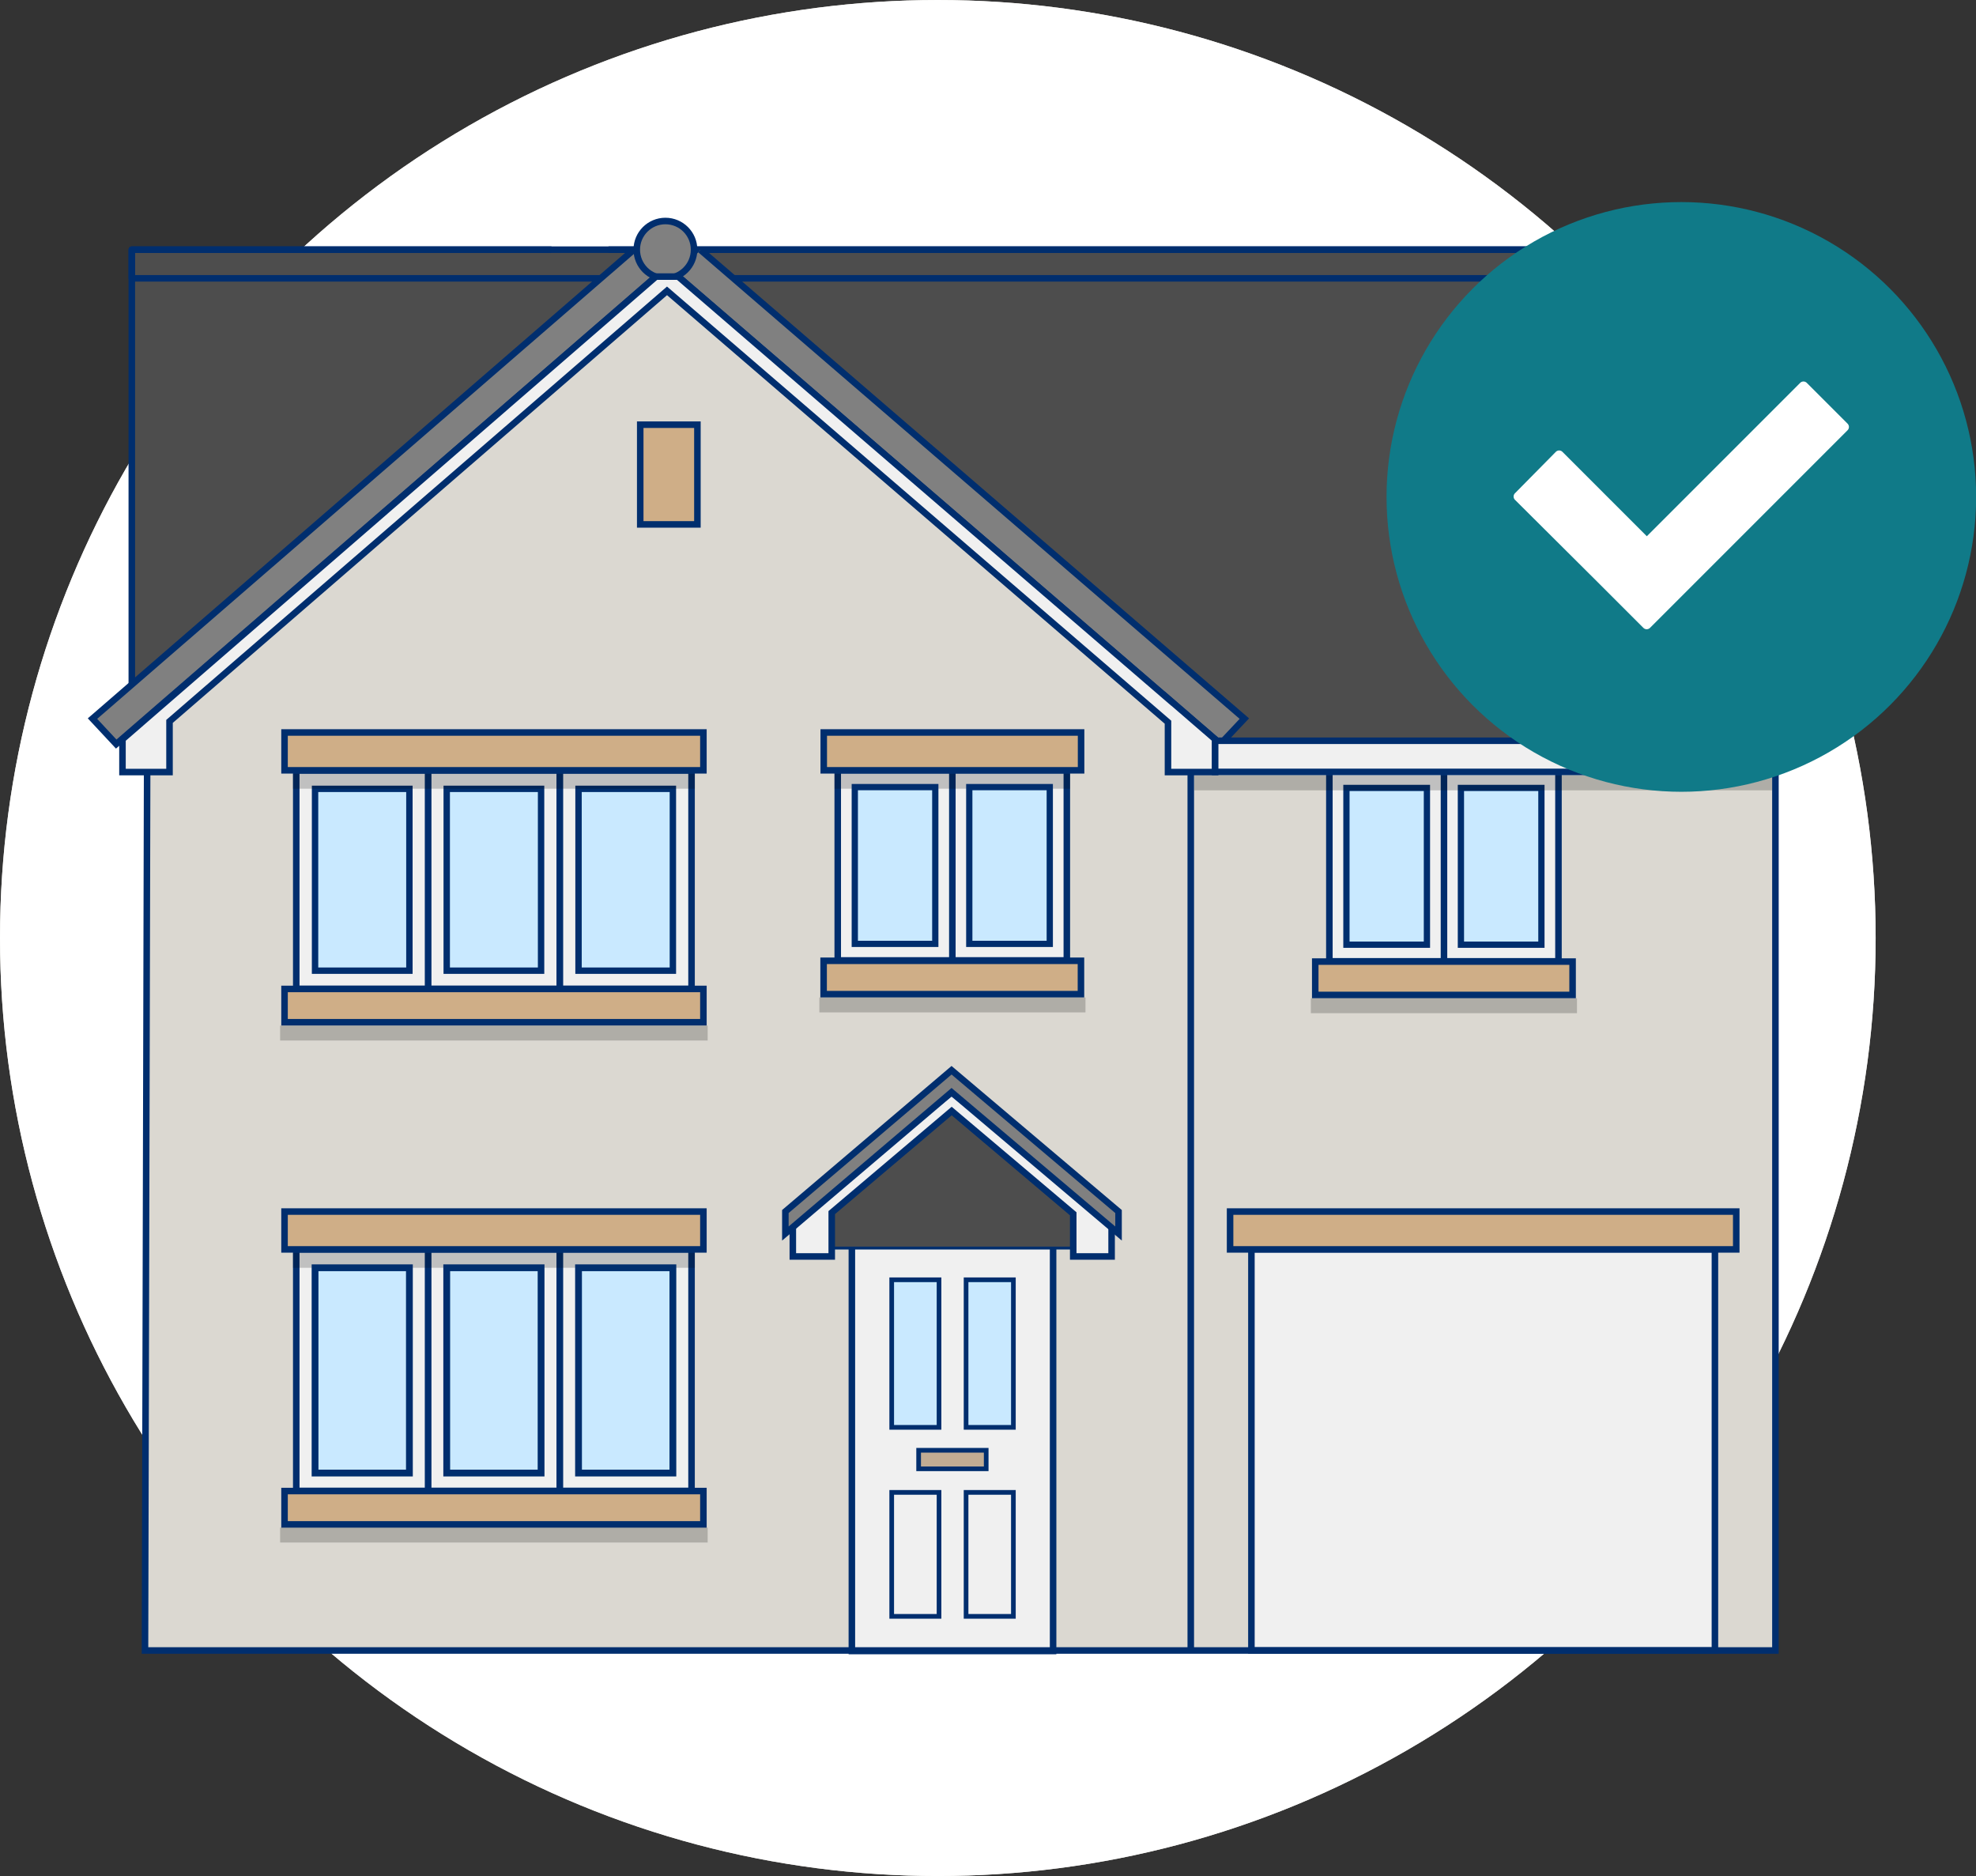
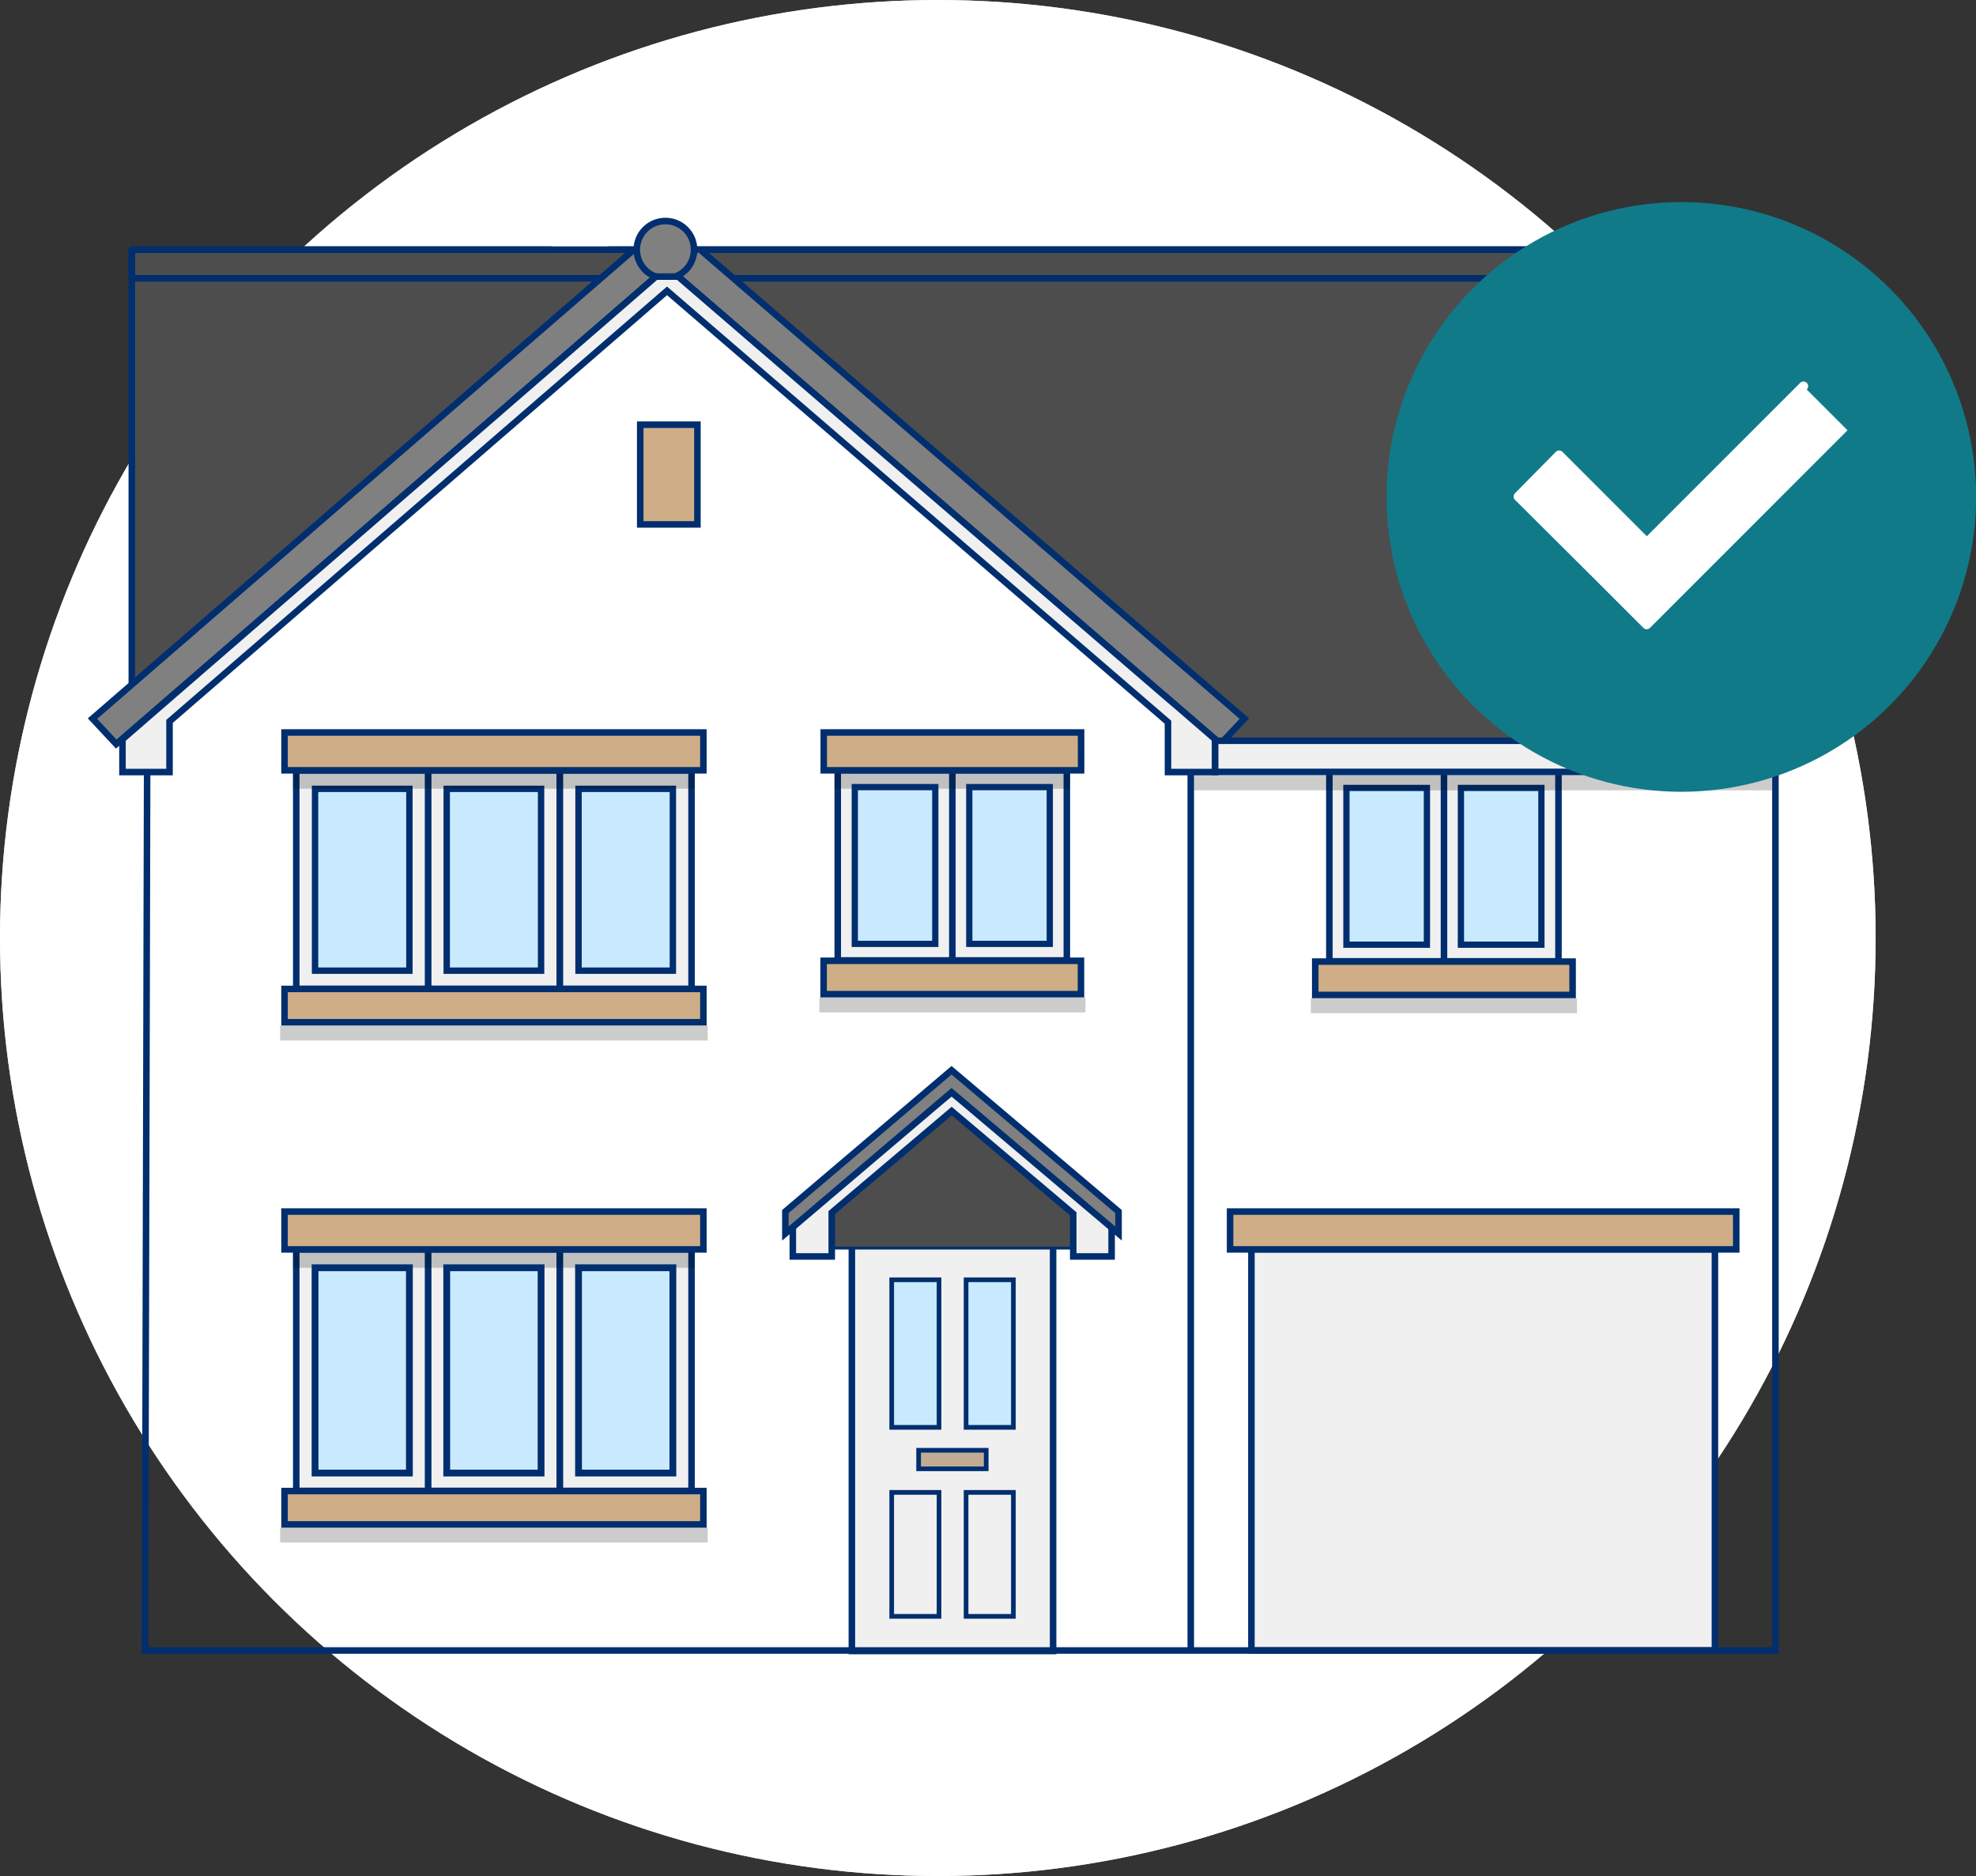
<svg xmlns="http://www.w3.org/2000/svg" viewBox="0 0 148.27 140.74">
  <rect x="0" y="0" width="148.27" height="140.74" fill="#333333" stroke="none" />
  <defs>
    <style>.cls-1{fill:#fff;}.cls-2{fill:#dbd8d1;}.cls-3{fill:#f0f0f0;}.cls-10,.cls-11,.cls-12,.cls-13,.cls-14,.cls-15,.cls-16,.cls-3,.cls-4,.cls-6,.cls-7,.cls-8{stroke:#002e6e;}.cls-11,.cls-12,.cls-13,.cls-14,.cls-15,.cls-16,.cls-3,.cls-4,.cls-6,.cls-7,.cls-8{stroke-miterlimit:10;}.cls-10,.cls-11,.cls-12,.cls-3,.cls-4{stroke-width:0.49px;}.cls-4{fill:#cfae87;}.cls-5{opacity:0.2;}.cls-13,.cls-6,.cls-7,.cls-8{fill:#c9e9ff;}.cls-6{stroke-width:0.48px;}.cls-7{stroke-width:0.51px;}.cls-8{stroke-width:0.47px;}.cls-16,.cls-9{fill:#4d4d4d;}.cls-10,.cls-12,.cls-15{fill:none;}.cls-10{stroke-linejoin:round;}.cls-11{fill:gray;}.cls-13,.cls-14,.cls-15{stroke-width:0.35px;}.cls-14{fill:#c1ac93;}.cls-16{stroke-width:0.22px;}.cls-17{fill:#107a88;}</style>
  </defs>
  <title>Asset 1</title>
  <g id="Layer_2" data-name="Layer 2">
    <circle class="cls-2" cx="70.37" cy="70.37" r="70.37" />
    <g id="Layer_24" data-name="Layer 24">
      <circle class="cls-1" cx="70.37" cy="70.37" r="70.37" />
-       <polyline class="cls-2" points="133.14 123.84 133.14 50.74 49.84 18.73 9.81 50.74 10.87 54.5 10.87 123.84 133.14 123.84" />
      <rect class="cls-3" x="42" y="93.73" width="9.89" height="18.12" transform="translate(93.89 205.58) rotate(-180)" />
      <rect class="cls-3" x="32.12" y="93.73" width="9.89" height="18.12" transform="translate(74.12 205.58) rotate(-180)" />
      <rect class="cls-3" x="22.23" y="93.73" width="9.89" height="18.12" transform="translate(54.35 205.58) rotate(-180)" />
      <rect class="cls-4" x="21.34" y="111.85" width="31.43" height="2.5" transform="translate(74.12 226.21) rotate(-180)" />
      <rect class="cls-4" x="21.34" y="90.89" width="31.43" height="2.84" transform="translate(74.12 184.62) rotate(-180)" />
      <rect class="cls-5" x="21.02" y="114.6" width="32.08" height="1.12" transform="translate(74.12 230.32) rotate(-180)" />
      <rect class="cls-5" x="21.98" y="93.98" width="30.16" height="1.12" transform="translate(74.12 189.09) rotate(-180)" />
      <rect class="cls-3" x="93.9" y="93.73" width="34.78" height="30.1" transform="translate(222.58 217.55) rotate(-180)" />
      <rect class="cls-4" x="92.3" y="90.89" width="37.98" height="2.84" transform="translate(222.58 184.62) rotate(-180)" />
      <rect class="cls-3" x="42" y="57.8" width="9.89" height="16.39" transform="translate(93.89 131.99) rotate(-180)" />
      <rect class="cls-6" x="43.4" y="59.17" width="7.08" height="13.64" transform="translate(93.89 131.99) rotate(-180)" />
      <rect class="cls-7" x="43.4" y="95.1" width="7.08" height="15.4" transform="translate(93.89 205.61) rotate(-180)" />
      <rect class="cls-7" x="33.52" y="95.1" width="7.08" height="15.4" transform="translate(74.12 205.61) rotate(-180)" />
      <rect class="cls-7" x="23.63" y="95.1" width="7.08" height="15.4" transform="translate(54.35 205.61) rotate(-180)" />
      <rect class="cls-3" x="32.12" y="57.8" width="9.89" height="16.39" transform="translate(74.12 131.99) rotate(-180)" />
      <rect class="cls-3" x="22.23" y="57.8" width="9.89" height="16.39" transform="translate(54.35 131.99) rotate(-180)" />
      <rect class="cls-6" x="33.52" y="59.17" width="7.08" height="13.64" transform="translate(74.12 131.99) rotate(-180)" />
      <rect class="cls-6" x="23.63" y="59.17" width="7.08" height="13.64" transform="translate(54.35 131.99) rotate(-180)" />
      <rect class="cls-4" x="21.34" y="74.19" width="31.43" height="2.5" transform="translate(74.12 150.88) rotate(-180)" />
      <rect class="cls-4" x="21.34" y="54.96" width="31.43" height="2.84" transform="translate(74.12 112.75) rotate(-180)" />
      <rect class="cls-5" x="21.02" y="76.94" width="32.08" height="1.12" transform="translate(74.12 155) rotate(-180)" />
      <rect class="cls-5" x="21.98" y="58.05" width="30.16" height="1.12" transform="translate(74.12 117.22) rotate(-180)" />
      <rect class="cls-3" x="71.46" y="57.8" width="8.6" height="14.26" transform="translate(151.51 129.85) rotate(-180)" />
      <rect class="cls-3" x="62.86" y="57.8" width="8.6" height="14.26" transform="translate(134.32 129.85) rotate(-180)" />
      <rect class="cls-4" x="61.8" y="72.08" width="19.31" height="2.5" transform="translate(142.91 146.66) rotate(-180)" />
      <rect class="cls-4" x="61.8" y="54.96" width="19.31" height="2.84" transform="translate(142.92 112.75) rotate(-180)" />
      <rect class="cls-4" x="48.04" y="31.87" width="4.29" height="7.48" transform="translate(100.37 71.21) rotate(-180)" />
      <rect class="cls-5" x="61.47" y="74.83" width="19.97" height="1.12" transform="translate(142.92 150.78) rotate(-180)" />
      <rect class="cls-5" x="62.62" y="58.05" width="17.68" height="1.12" transform="translate(142.92 117.22) rotate(-180)" />
      <rect class="cls-3" x="108.34" y="57.85" width="8.6" height="14.26" transform="translate(225.28 129.97) rotate(-180)" />
      <rect class="cls-3" x="99.74" y="57.85" width="8.6" height="14.26" transform="translate(208.09 129.97) rotate(-180)" />
      <rect class="cls-8" x="101.02" y="59.1" width="6.04" height="11.76" transform="translate(208.09 129.97) rotate(-180)" />
      <rect class="cls-8" x="72.74" y="59.04" width="6.04" height="11.76" transform="translate(151.51 129.85) rotate(-180)" />
      <rect class="cls-8" x="64.14" y="59.04" width="6.04" height="11.76" transform="translate(134.32 129.85) rotate(-180)" />
      <rect class="cls-8" x="109.62" y="59.1" width="6.04" height="11.76" transform="translate(225.28 129.97) rotate(-180)" />
      <rect class="cls-4" x="98.69" y="72.14" width="19.31" height="2.5" transform="translate(216.69 146.78) rotate(-180)" />
      <rect class="cls-5" x="98.36" y="74.88" width="19.97" height="1.12" transform="translate(216.69 150.89) rotate(-180)" />
      <rect class="cls-5" x="89.61" y="58.16" width="43.37" height="1.12" transform="translate(222.58 117.45) rotate(-180)" />
      <polygon class="cls-9" points="47.78 18.73 9.89 18.73 9.89 52.19 47.78 18.73" />
      <polygon class="cls-9" points="49.93 18.73 133.8 18.73 133.8 55.58 91.76 55.58 91.69 52.99 89.73 52.99 49.93 18.73" />
      <polyline class="cls-10" points="45.66 18.73 133.8 18.73 133.8 55.58 91.58 55.58" />
      <polygon class="cls-10" points="47.73 20.88 133.8 20.88 133.8 18.73 48.62 18.73 47.73 20.88" />
      <polyline class="cls-10" points="41.38 18.73 9.89 18.73 9.89 51.35" />
      <polygon class="cls-10" points="46.12 20.88 9.89 20.88 9.89 18.73 48.23 18.73 46.12 20.88" />
      <polyline class="cls-11" points="49.22 20.75 8.72 55.82 6.94 53.91 47.55 18.74" />
      <polyline class="cls-11" points="52.55 18.74 93.37 53.91 91.58 55.81 50.89 20.75" />
      <circle class="cls-11" cx="49.93" cy="18.73" r="2.15" />
      <polygon class="cls-3" points="10.62 54.22 10.62 54.22 49.22 20.75 50.89 20.75 87.64 52.41 87.64 52.4 91.18 55.46 91.18 57.92 87.64 57.92 87.64 54.18 50.05 21.82 12.72 54.12 12.72 57.92 9.19 57.92 9.19 55.46 10.62 54.22" />
      <line class="cls-12" x1="89.35" y1="57.92" x2="89.35" y2="123.87" />
      <rect class="cls-3" x="91.18" y="55.58" width="42.04" height="2.34" transform="translate(224.4 113.49) rotate(-180)" />
      <rect class="cls-3" x="63.92" y="93.03" width="15.1" height="30.84" transform="translate(142.94 216.89) rotate(-180)" />
      <rect class="cls-13" x="72.48" y="96" width="3.55" height="11.07" transform="translate(148.52 203.08) rotate(-180)" />
      <rect class="cls-14" x="68.92" y="108.8" width="5.07" height="1.39" transform="translate(142.92 218.99) rotate(-180)" />
      <rect class="cls-13" x="66.91" y="96" width="3.55" height="11.07" transform="translate(137.37 203.08) rotate(-180)" />
      <rect class="cls-15" x="72.48" y="111.97" width="3.55" height="9.3" transform="translate(148.52 233.23) rotate(-180)" />
      <rect class="cls-15" x="66.91" y="111.97" width="3.55" height="9.3" transform="translate(137.37 233.23) rotate(-180)" />
      <polyline class="cls-12" points="11.04 57.92 10.88 123.82 133.22 123.82 133.22 55.58" />
      <polygon class="cls-16" points="62.37 90.24 71.45 81.94 80.49 90.24 80.49 93.63 62.37 93.63 62.37 90.24" />
      <polygon class="cls-3" points="59.49 94.26 59.49 91.53 71.4 81.94 83.41 91.55 83.41 94.26 80.53 94.26 80.53 91.06 71.41 83.35 62.41 90.97 62.41 94.26 59.49 94.26" />
      <polygon class="cls-11" points="58.93 90.89 71.4 80.29 83.93 90.89 83.93 92.54 71.4 81.94 58.93 92.54 58.93 90.89" />
      <circle class="cls-17" cx="126.16" cy="37.28" r="22.12" />
-       <path class="cls-1" d="M135.08,28.72,123.57,40.23l-6.33-6.33a.35.35,0,0,0-.5,0L113.68,37a.35.35,0,0,0,0,.5L120,43.79l3.31,3.31a.35.35,0,0,0,.5,0l3.31-3.31,11.51-11.51a.35.35,0,0,0,0-.5l-3.06-3.06A.35.35,0,0,0,135.08,28.72Z" />
+       <path class="cls-1" d="M135.08,28.72,123.57,40.23l-6.33-6.33a.35.35,0,0,0-.5,0L113.68,37a.35.35,0,0,0,0,.5L120,43.79l3.31,3.31a.35.35,0,0,0,.5,0l3.31-3.31,11.51-11.51l-3.06-3.06A.35.35,0,0,0,135.08,28.72Z" />
    </g>
  </g>
</svg>